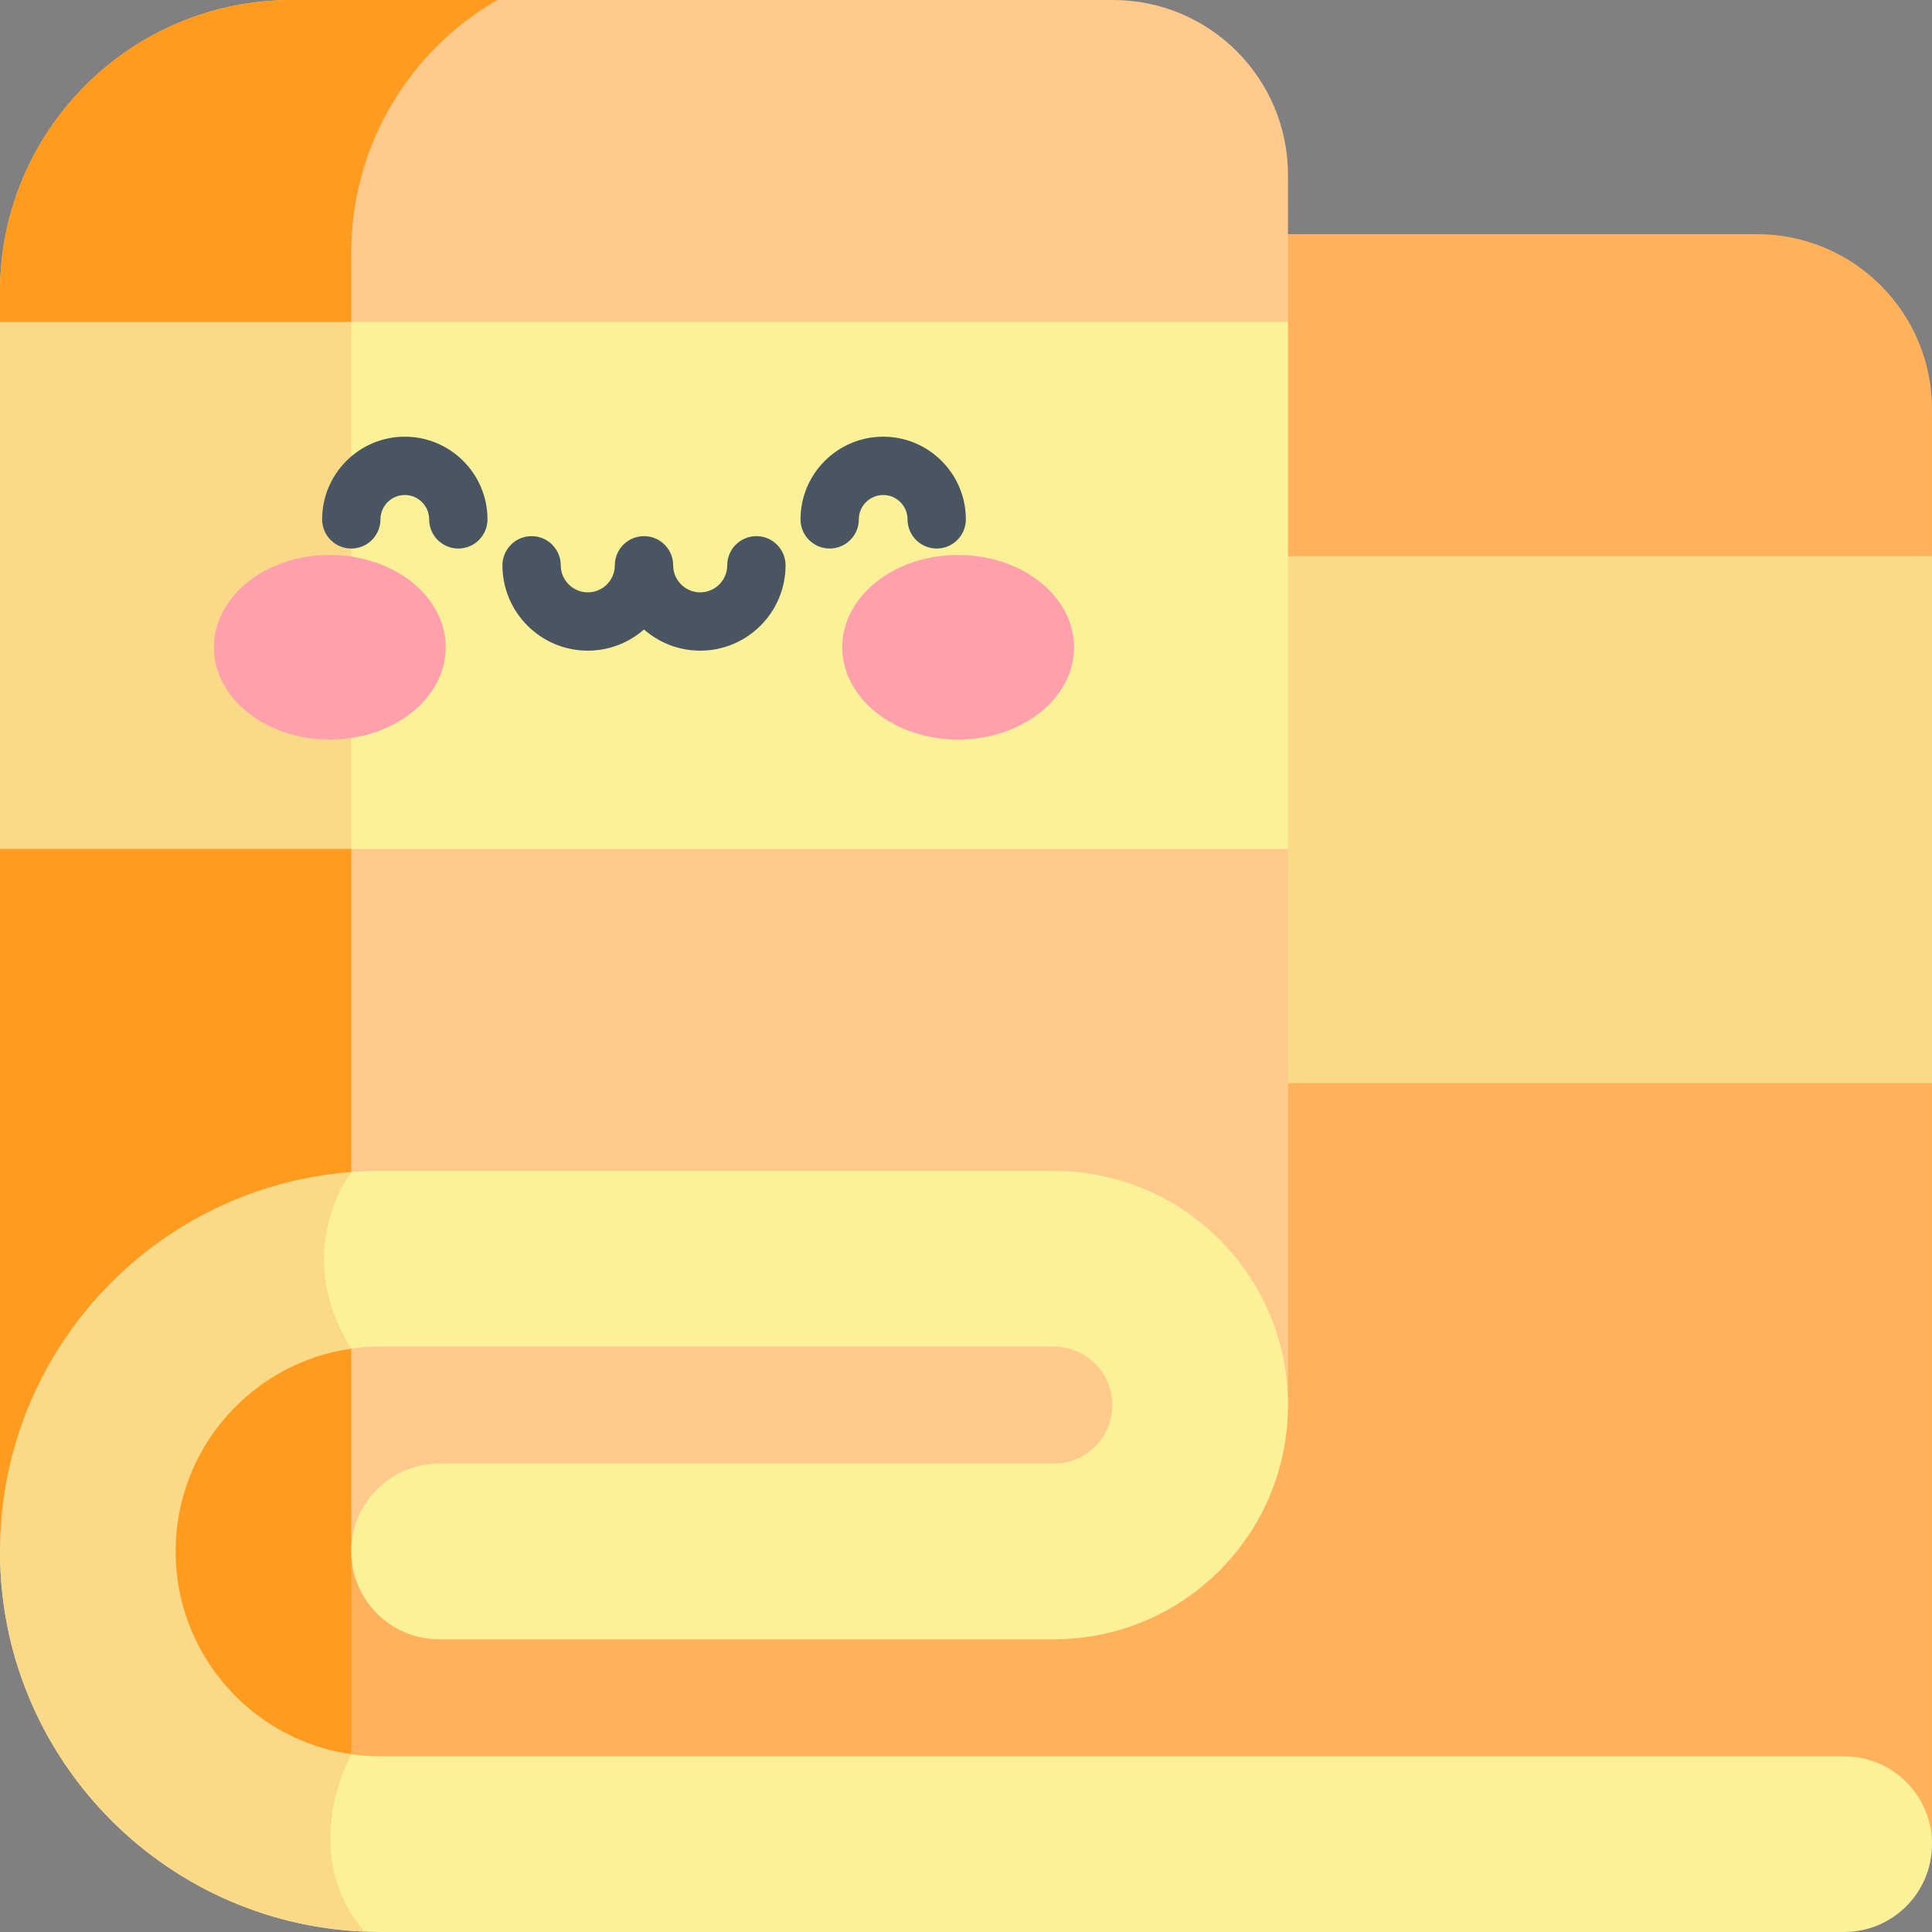
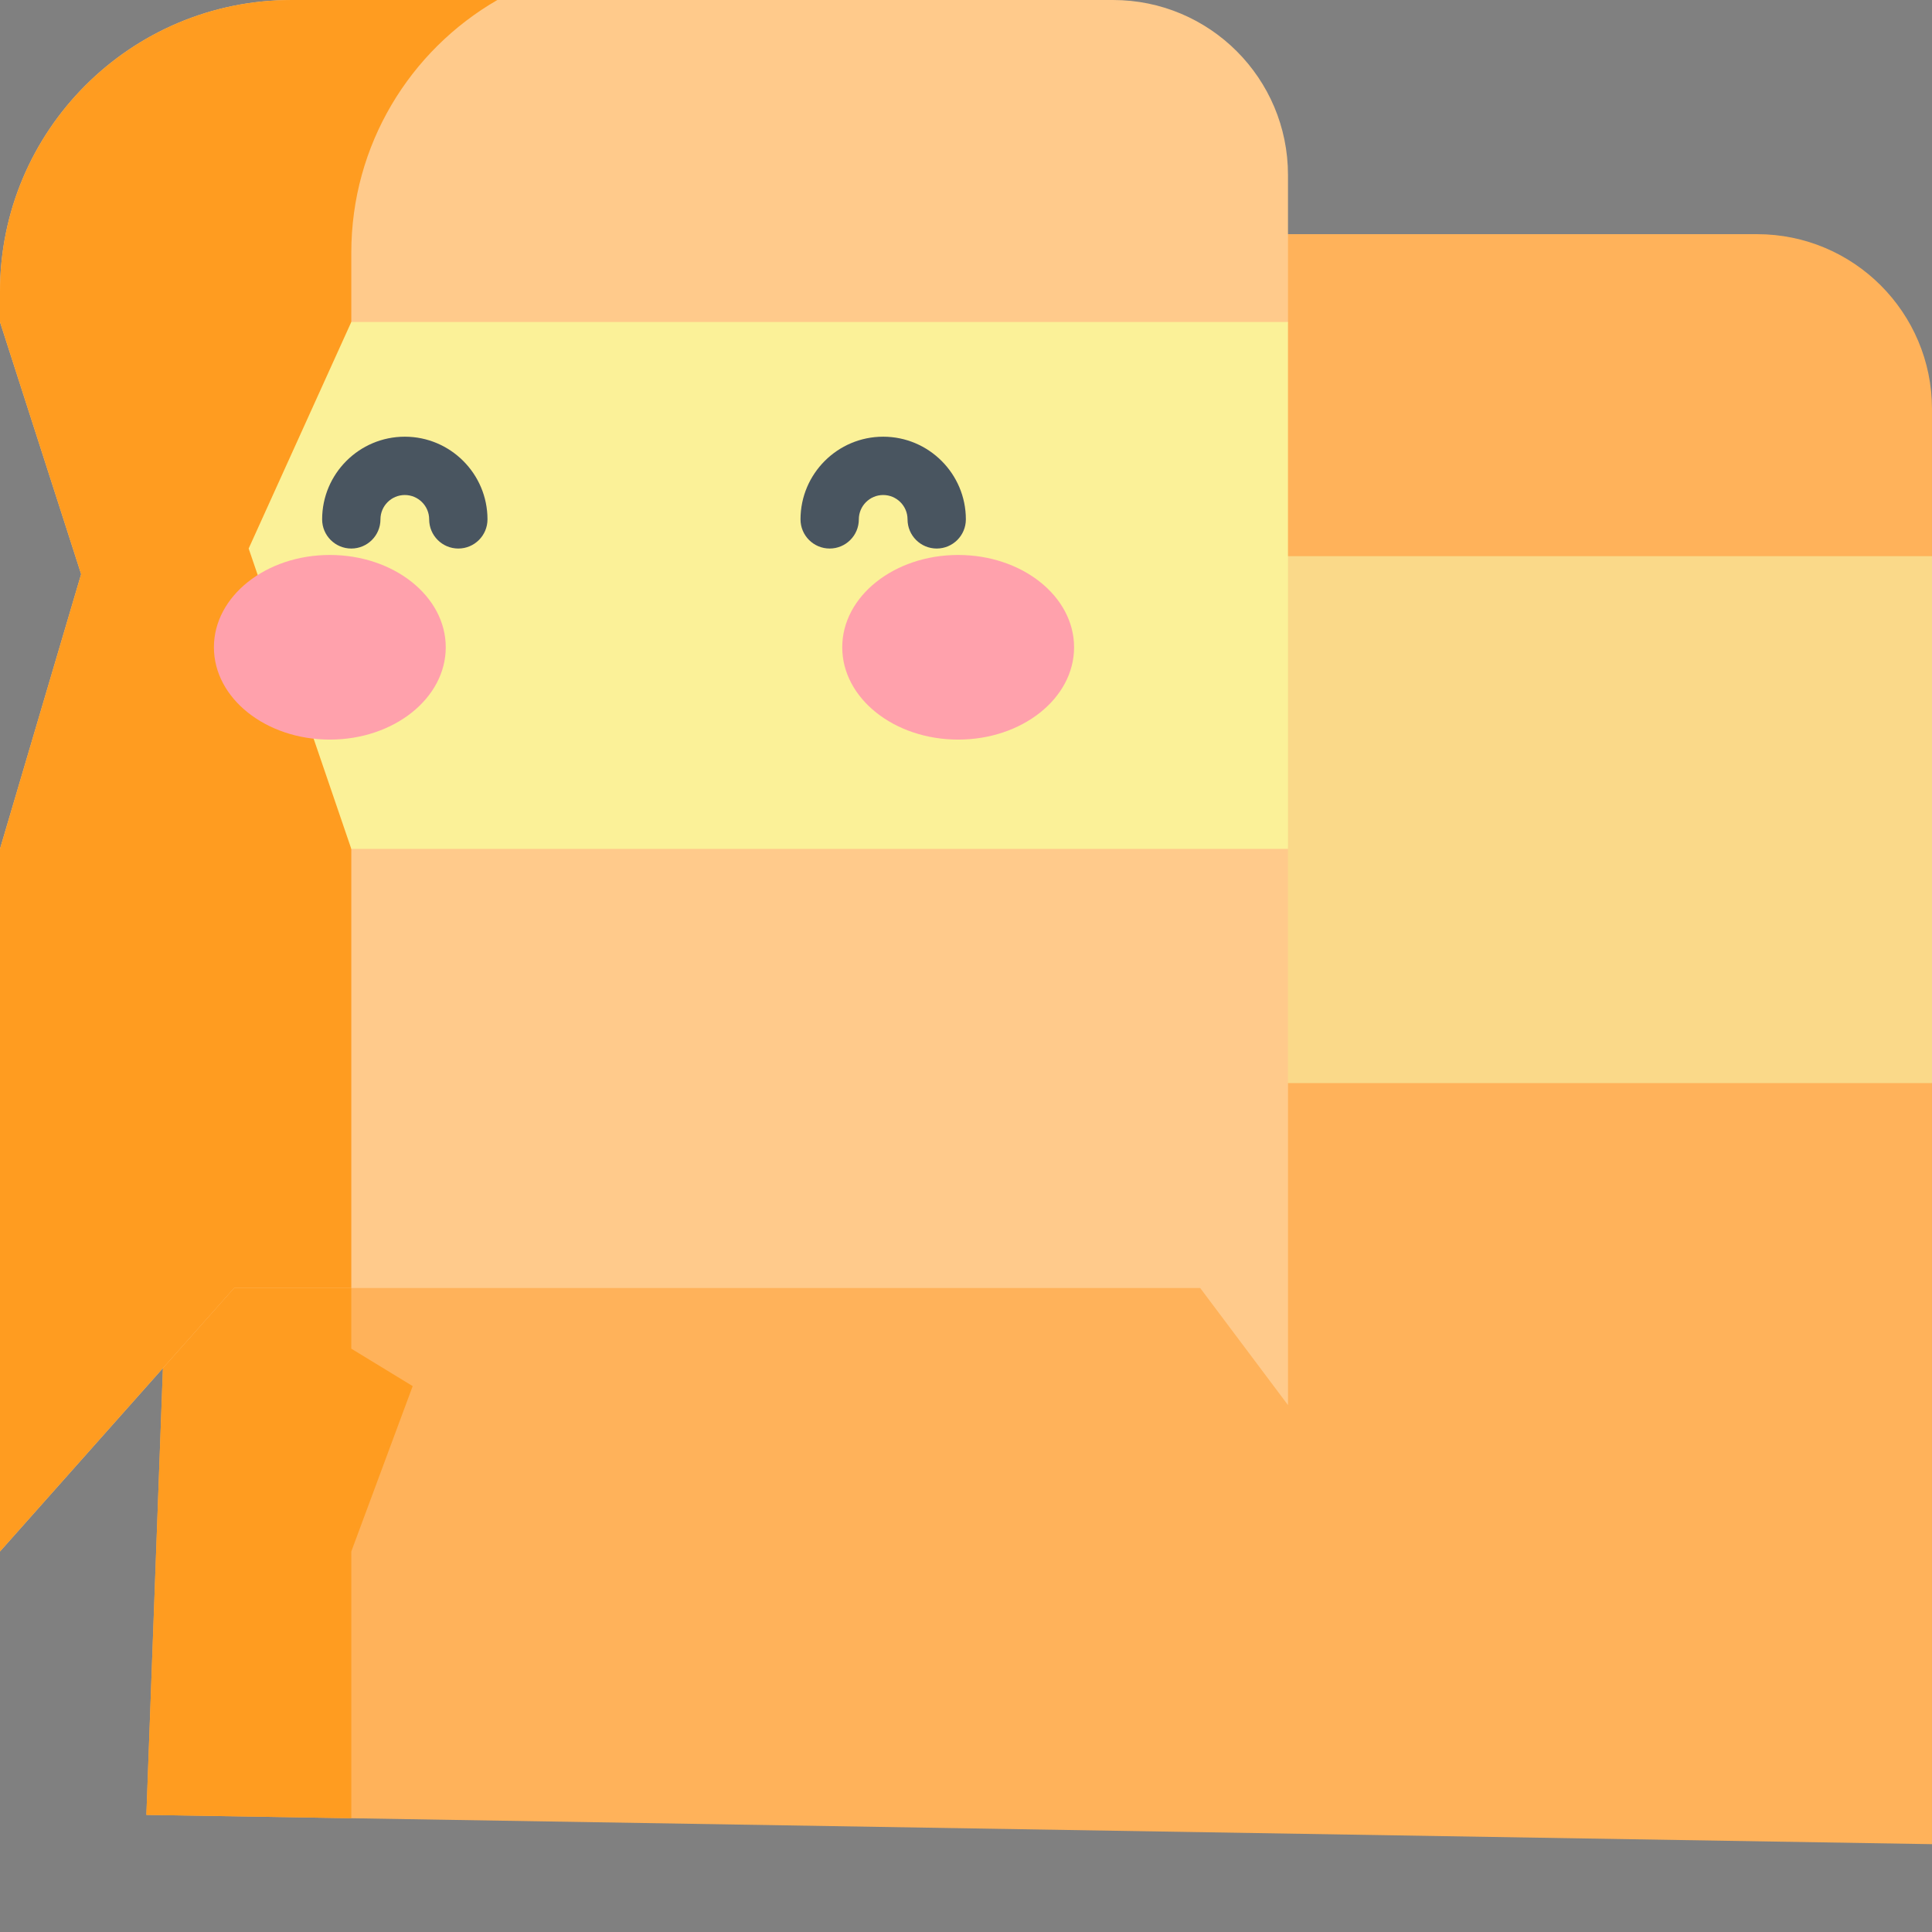
<svg xmlns="http://www.w3.org/2000/svg" id="Layer_1" viewBox="0 0 512 512">
  <rect x="0" y="0" width="512" height="512" fill="#808080" stroke="none" />
  <g>
    <path d="m511.999 147.395-28.57 73.687 28.57 65.95v201.692l-418.901-6.872-54.308-.886 15.517-418.91h411.328c25.603 0 46.364 20.761 46.364 46.364z" fill="#ffb25a" />
    <path d="m109.367 367.335-16.268 43.819v70.7l-54.308-.886 15.516-418.912h38.956c-.113 1.628-.165 3.266-.165 4.915v290.443z" fill="#ff9c20" />
    <path d="m170.666 147.394h341.334v139.637h-341.334z" fill="#fad989" />
-     <path d="m93.09 411.152v-224.97h201.698l31.03 186.186-46.546 38.784z" fill="#ffca8b" />
    <path d="m341.33 85.33-19.936 64.198 19.936 75.439v147.395l-23.275-31.033h-256l-62.055 69.824v-186.186l21.502-72.812-21.502-66.825v-8.057c0-42.675 34.597-77.273 77.273-77.273h217.693c25.613 0 46.364 20.761 46.364 46.364z" fill="#ffca8b" />
    <path d="m131.807 0c-23.141 13.342-38.708 38.338-38.708 66.97v274.36h-31.044l-62.055 69.823v-186.186l21.502-72.812-21.502-66.825v-8.057c0-42.675 34.597-77.273 77.273-77.273z" fill="#ff9c20" />
-     <path d="m511.999 488.725c0 12.858-10.427 23.275-23.275 23.275h-387.878c-1.453 0-2.895-.031-4.338-.103-53.678-2.257-96.508-46.498-96.508-100.744l42.026-67.485 51.062-33.062c2.555-.196 5.152-.299 7.758-.299h178.428c34.278 0 62.055 27.787 62.055 62.055v.01c0 34.268-27.777 62.055-62.055 62.055h-162.901c-12.858 0-23.274-10.416-23.274-23.275 0-6.429 2.606-12.25 6.81-16.454 4.214-4.214 10.035-6.821 16.464-6.821h162.891c8.572 0 15.516-6.944 15.516-15.516 0-4.286-1.731-8.16-4.544-10.973s-6.687-4.544-10.973-4.544h-178.417c-2.637 0-5.223.186-7.758.556l-44.839 2.04-12.539 49.457 26.304 52.968 31.084 3.029c2.524.371 5.12.556 7.748.556h387.879c12.848.001 23.274 10.417 23.274 23.275z" fill="#fbf198" />
-     <path d="m96.509 511.897c-53.679-2.257-96.509-46.498-96.509-100.744 0-27.849 11.292-53.061 29.539-71.307 16.547-16.546 38.791-27.365 63.549-29.24 0 0-16.279 20.812 0 46.796-26.324 3.761-46.549 26.397-46.549 53.741v.01c0 27.355 20.235 49.98 46.56 53.741-.001 0-14.497 25.645 3.41 47.003z" fill="#fad989" />
    <path d="m341.33 85.33v139.637h-248.232l-27.2-79.601 27.2-60.036z" fill="#fbf198" />
-     <path d="m0 85.33h93.098v139.637h-93.098z" fill="#fad989" />
    <g>
      <g>
        <ellipse cx="87.41" cy="171.536" fill="#ffa1ac" rx="30.72" ry="24.464" />
        <ellipse cx="253.923" cy="171.536" fill="#ffa1ac" rx="30.72" ry="24.464" />
-         <path d="m200.453 142.084c-4.268 0-7.727 3.46-7.727 7.727 0 3.952-3.215 7.166-7.166 7.166-3.952 0-7.166-3.215-7.166-7.166 0-4.268-3.46-7.727-7.727-7.727-4.268 0-7.727 3.46-7.727 7.727 0 3.952-3.215 7.166-7.166 7.166s-7.166-3.215-7.166-7.166c0-4.268-3.46-7.727-7.727-7.727s-7.727 3.46-7.727 7.727c0 12.473 10.148 22.621 22.621 22.621 5.701 0 10.911-2.124 14.894-5.616 3.982 3.492 9.193 5.616 14.894 5.616 12.473 0 22.621-10.148 22.621-22.621-.003-4.267-3.463-7.727-7.731-7.727z" fill="#495560" />
      </g>
      <g>
        <path d="m121.461 145.366c-4.268 0-7.727-3.46-7.727-7.727 0-3.559-2.896-6.455-6.455-6.455s-6.454 2.896-6.454 6.455c0 4.268-3.46 7.727-7.727 7.727-4.268 0-7.727-3.46-7.727-7.727 0-12.081 9.828-21.91 21.909-21.91s21.91 9.829 21.91 21.91c-.001 4.267-3.461 7.727-7.729 7.727z" fill="#495560" />
      </g>
      <g>
        <path d="m248.235 145.366c-4.268 0-7.727-3.46-7.727-7.727 0-3.559-2.896-6.455-6.455-6.455s-6.454 2.896-6.454 6.455c0 4.268-3.46 7.727-7.727 7.727-4.268 0-7.727-3.46-7.727-7.727 0-12.081 9.828-21.91 21.909-21.91s21.91 9.829 21.91 21.91c-.002 4.267-3.461 7.727-7.729 7.727z" fill="#495560" />
      </g>
    </g>
  </g>
  <g />
  <g />
  <g />
  <g />
  <g />
  <g />
  <g />
  <g />
  <g />
  <g />
  <g />
  <g />
  <g />
  <g />
  <g />
</svg>